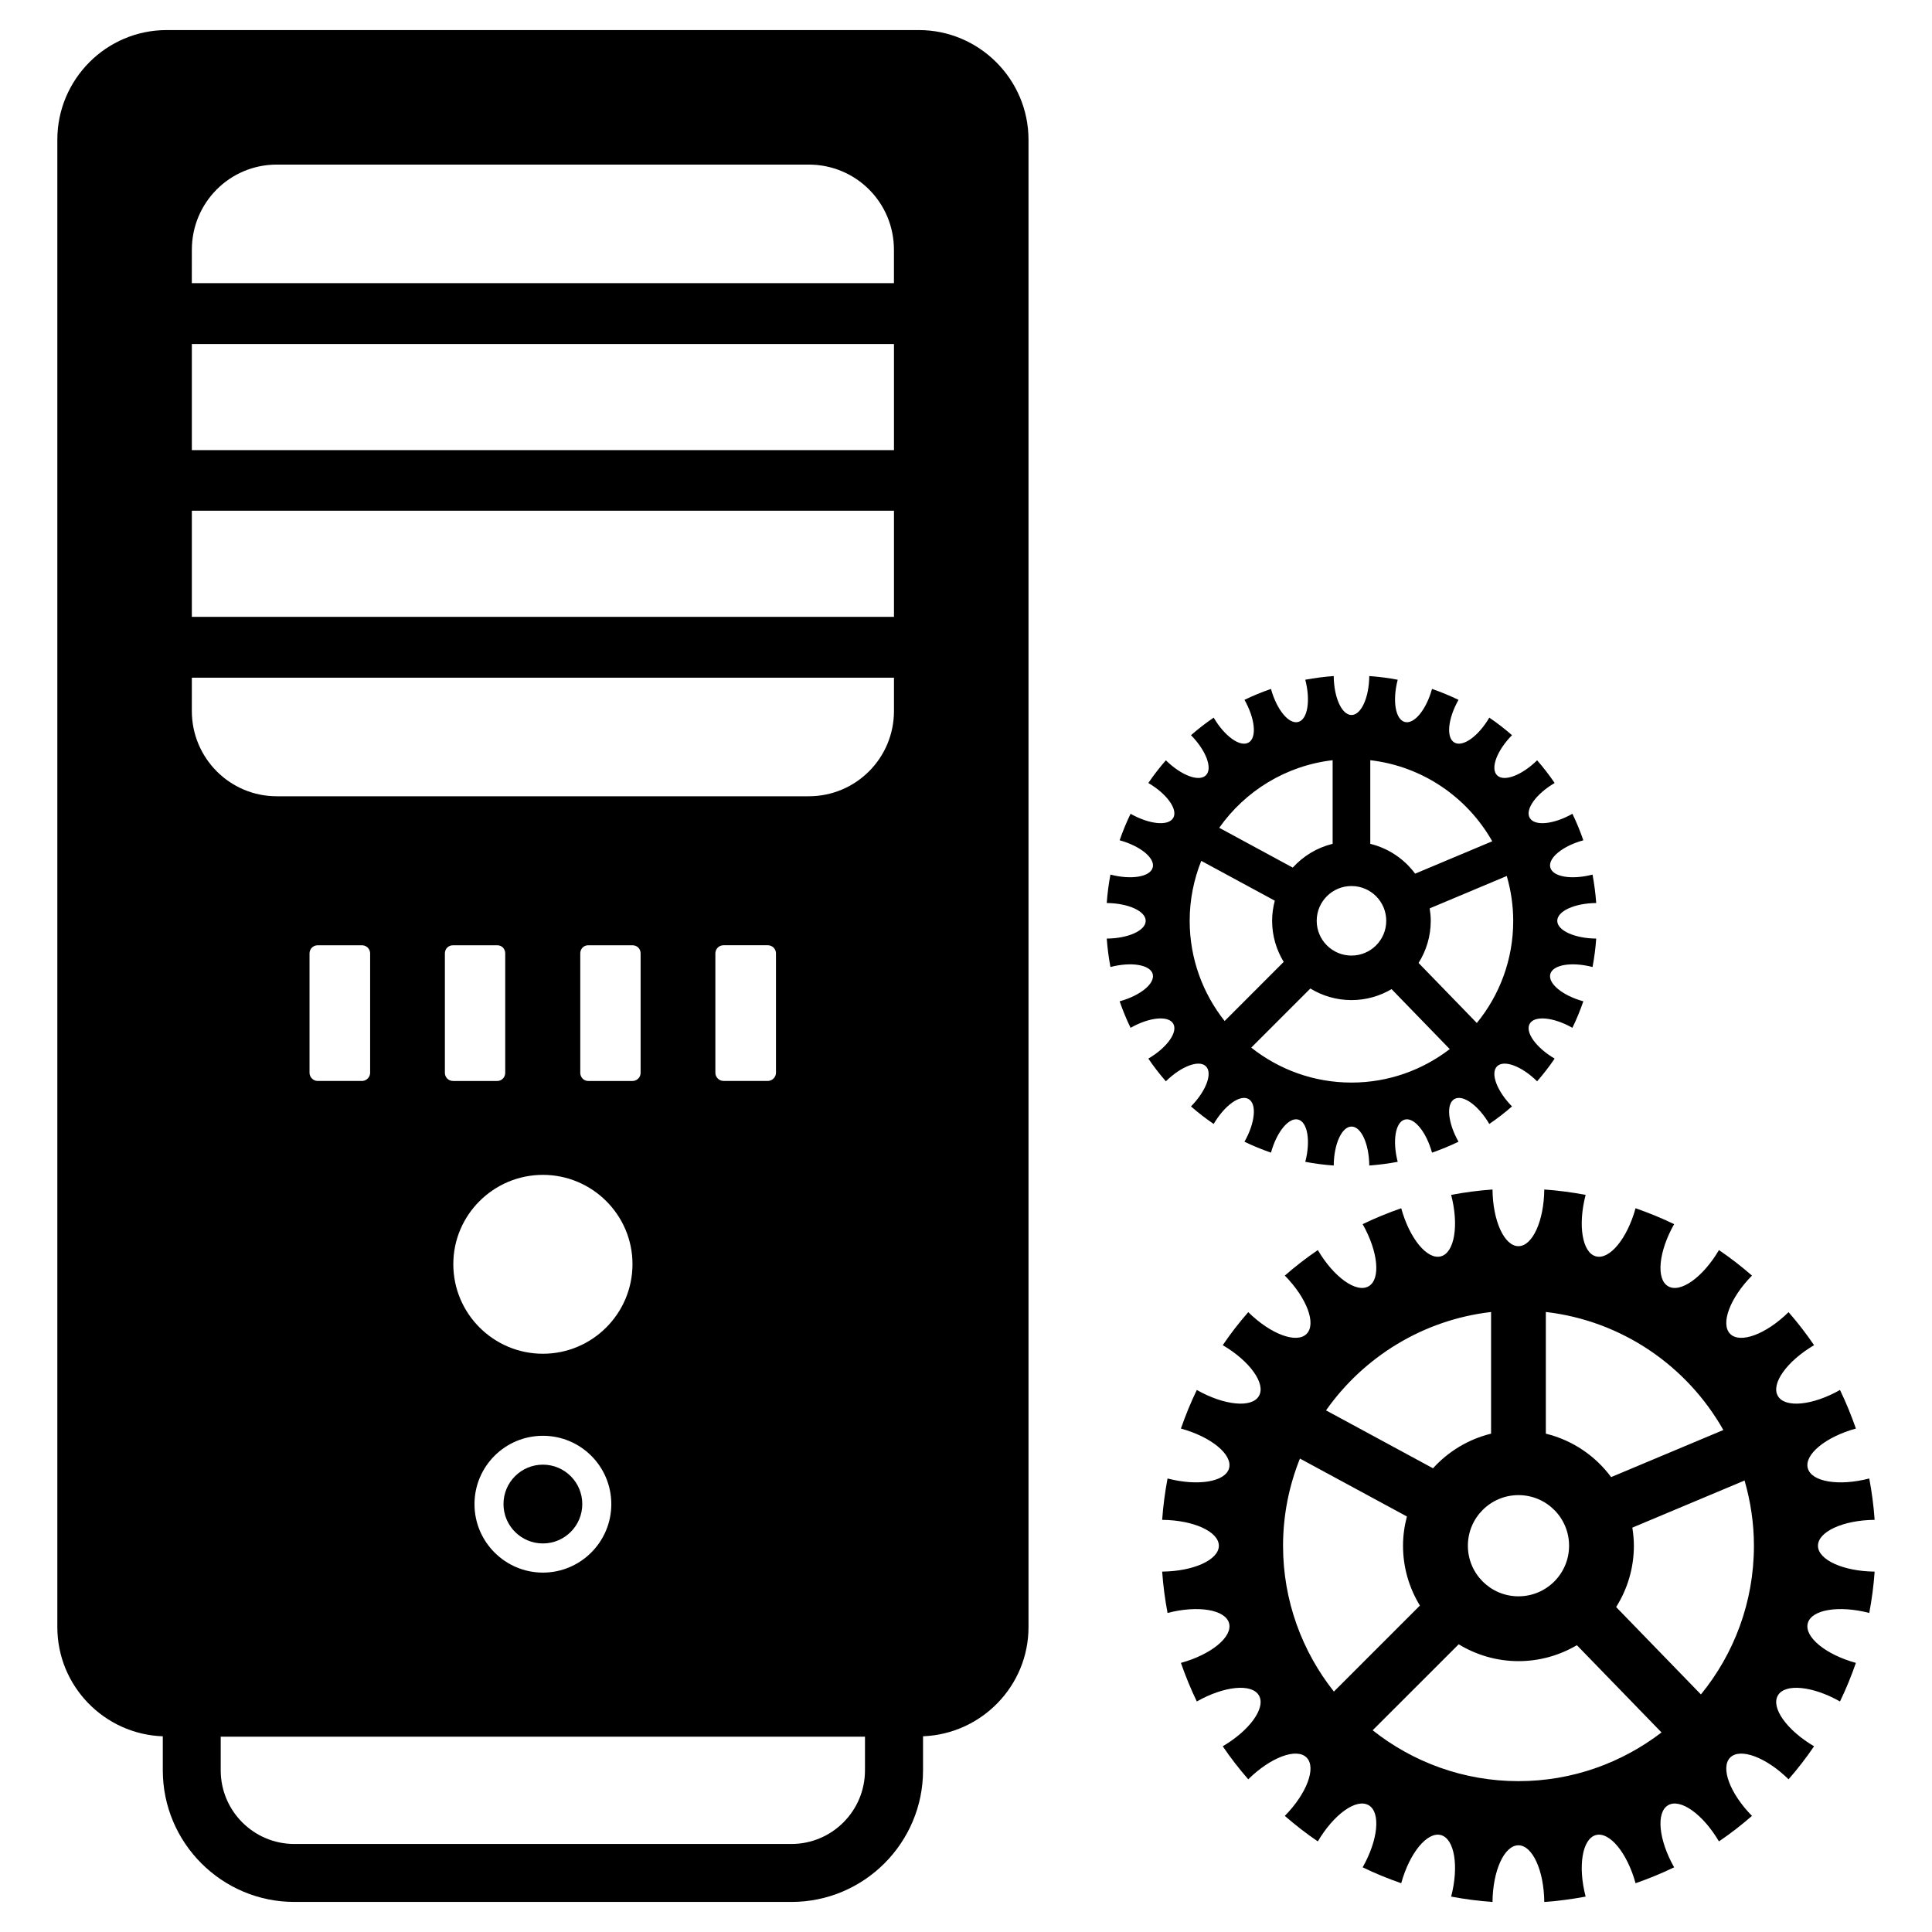
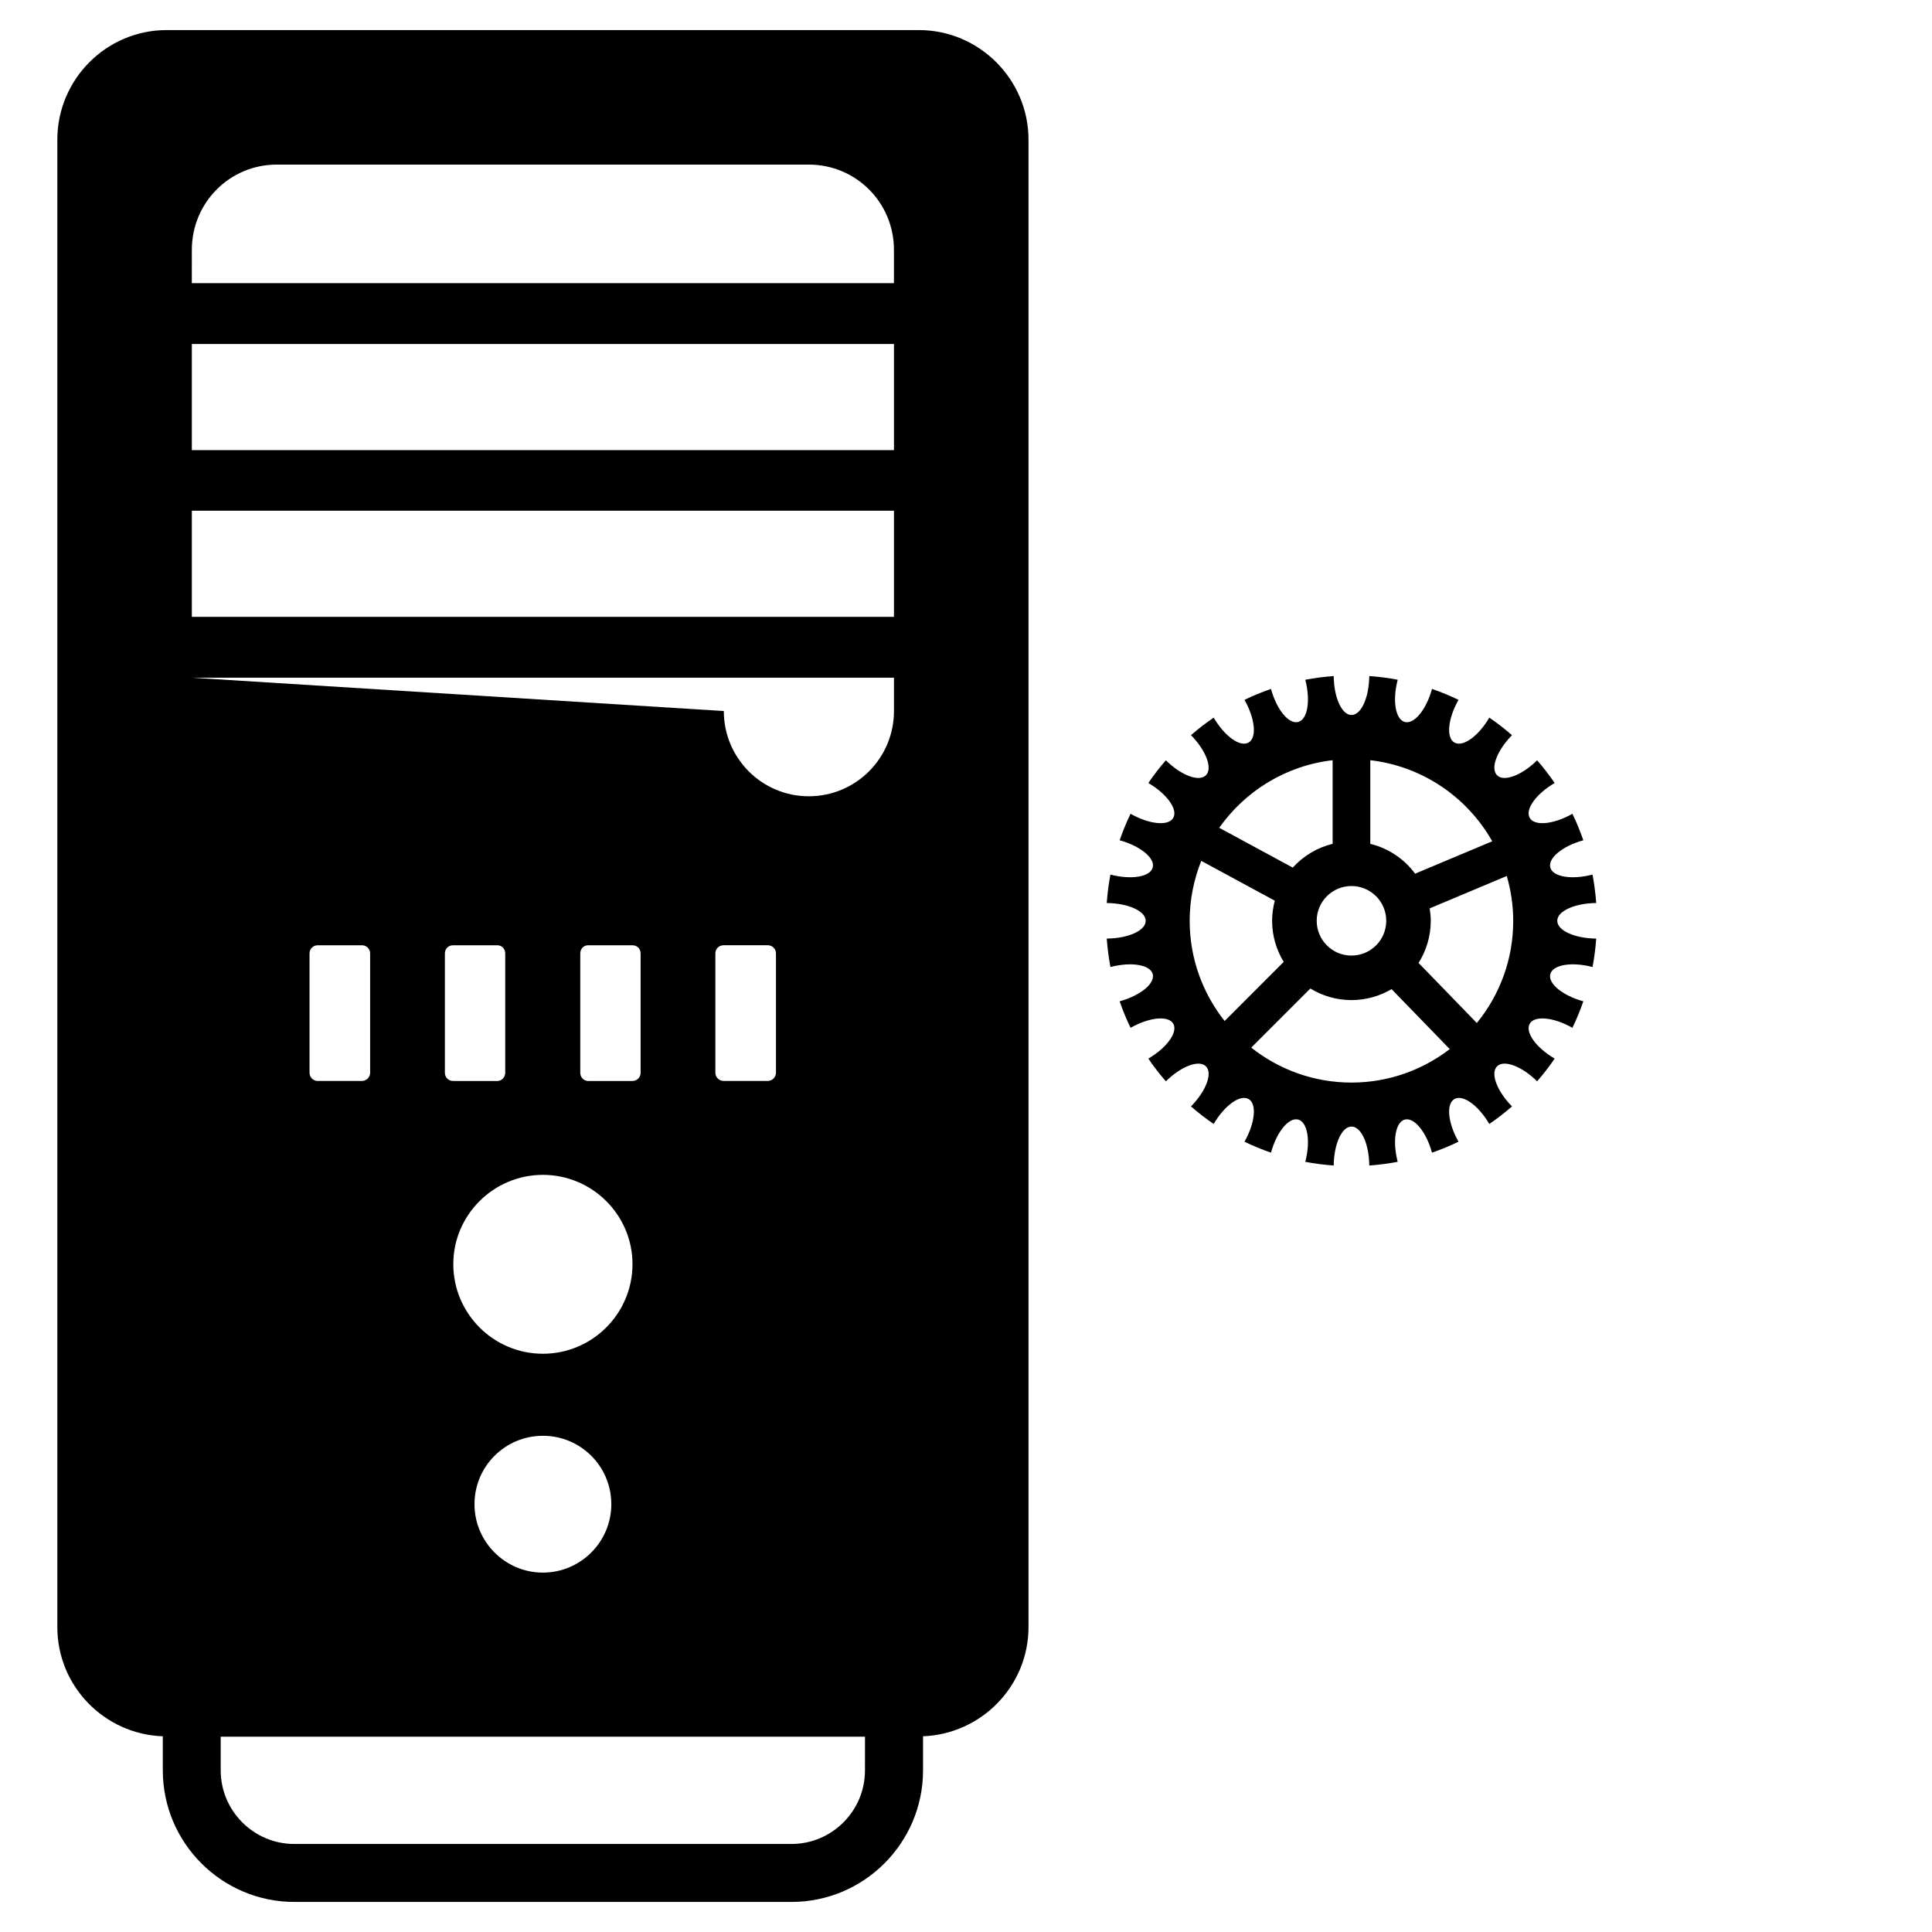
<svg xmlns="http://www.w3.org/2000/svg" fill="#000000" width="800px" height="800px" version="1.1" viewBox="144 144 512 512">
  <g>
-     <path d="m625.78 553.64c0-3.742 6.695-6.789 15.02-6.867-0.262-3.711-0.75-7.371-1.426-10.961-8.062 2.102-15.332 0.891-16.293-2.727-0.969-3.621 4.719-8.293 12.75-10.504-1.227-3.512-2.621-6.93-4.215-10.223-7.238 4.109-14.594 4.844-16.465 1.582-1.883-3.246 2.418-9.23 9.594-13.457-2.07-3.055-4.34-5.977-6.758-8.75-5.93 5.836-12.812 8.418-15.465 5.766-2.652-2.652-0.062-9.535 5.766-15.457-2.773-2.418-5.688-4.688-8.75-6.758-4.215 7.176-10.207 11.48-13.457 9.594-3.262-1.867-2.527-9.215 1.582-16.465-3.293-1.598-6.711-2.992-10.223-4.215-2.211 8.031-6.883 13.719-10.504 12.75-3.621-0.953-4.828-8.23-2.727-16.293-3.59-0.676-7.238-1.164-10.961-1.426-0.078 8.324-3.125 15.02-6.852 15.02-3.742 0-6.789-6.695-6.867-15.02-3.711 0.262-7.371 0.75-10.961 1.426 2.102 8.062 0.891 15.332-2.727 16.293-3.621 0.969-8.293-4.719-10.504-12.75-3.512 1.227-6.93 2.621-10.223 4.215 4.109 7.238 4.844 14.594 1.582 16.465-3.246 1.883-9.23-2.418-13.457-9.594-3.055 2.07-5.977 4.34-8.75 6.758 5.836 5.93 8.418 12.812 5.766 15.457-2.652 2.652-9.535 0.062-15.457-5.766-2.418 2.773-4.688 5.688-6.758 8.75 7.176 4.215 11.48 10.207 9.594 13.457-1.867 3.262-9.215 2.527-16.465-1.582-1.598 3.293-2.992 6.711-4.215 10.223 8.031 2.211 13.719 6.883 12.766 10.504-0.969 3.621-8.246 4.828-16.309 2.727-0.676 3.59-1.164 7.246-1.426 10.961 8.324 0.078 15.02 3.125 15.02 6.867 0 3.734-6.695 6.773-15.02 6.852 0.262 3.711 0.75 7.371 1.426 10.961 8.062-2.102 15.332-0.891 16.309 2.727 0.953 3.621-4.734 8.293-12.766 10.504 1.227 3.512 2.621 6.93 4.215 10.223 7.238-4.109 14.594-4.844 16.465-1.582 1.883 3.246-2.418 9.23-9.594 13.457 2.07 3.062 4.34 5.977 6.758 8.75 5.93-5.836 12.812-8.418 15.457-5.766 2.652 2.652 0.062 9.535-5.766 15.465 2.773 2.41 5.688 4.688 8.75 6.758 4.215-7.176 10.207-11.48 13.457-9.594 3.262 1.867 2.527 9.215-1.582 16.465 3.293 1.598 6.711 2.992 10.223 4.215 2.211-8.031 6.883-13.719 10.504-12.766 3.621 0.969 4.828 8.246 2.727 16.309 3.59 0.676 7.246 1.164 10.961 1.426 0.078-8.324 3.125-15.02 6.867-15.02 3.727 0 6.773 6.695 6.852 15.02 3.711-0.262 7.371-0.75 10.961-1.426-2.102-8.062-0.891-15.332 2.727-16.309 3.621-0.953 8.293 4.734 10.504 12.766 3.512-1.227 6.93-2.621 10.223-4.215-4.109-7.246-4.844-14.594-1.582-16.465 3.246-1.883 9.238 2.418 13.457 9.594 3.055-2.07 5.977-4.34 8.75-6.758-5.828-5.93-8.418-12.812-5.766-15.465 2.652-2.652 9.535-0.062 15.465 5.766 2.418-2.773 4.688-5.688 6.758-8.75-7.176-4.215-11.48-10.207-9.594-13.457 1.867-3.262 9.215-2.527 16.465 1.582 1.598-3.293 2.992-6.711 4.215-10.223-8.031-2.211-13.719-6.883-12.75-10.504 0.953-3.621 8.23-4.828 16.293-2.727 0.676-3.59 1.164-7.238 1.426-10.961-8.32-0.078-15.02-3.121-15.02-6.852zm-25.074-30.672-29.742 12.48c-4.184-5.652-10.254-9.789-17.301-11.512v-32.25c20.219 2.348 37.465 14.348 47.043 31.281zm-67.703 30.664c0-7.402 6-13.41 13.41-13.41 7.41 0 13.41 6 13.41 13.41 0 7.41-6 13.41-13.41 13.41-7.41 0-13.41-6.008-13.41-13.41zm6.148-61.938v32.242c-6.031 1.473-11.348 4.719-15.387 9.176l-28.352-15.348c9.973-14.156 25.668-23.969 43.738-26.07zm-41.656 100.59c-8.41-10.633-13.473-24.035-13.473-38.645 0-8.168 1.613-15.953 4.473-23.105l28.352 15.348c-0.652 2.481-1.031 5.07-1.031 7.75 0 5.812 1.652 11.23 4.473 15.859zm48.926 23.738c-14.609 0-28.02-5.062-38.652-13.48l22.797-22.789c4.629 2.812 10.047 4.465 15.859 4.465 5.652 0 10.922-1.559 15.465-4.223l22.43 23.121c-10.531 8.062-23.637 12.906-37.898 12.906zm48.34-22.98-22.469-23.16c2.969-4.711 4.703-10.27 4.703-16.254 0-1.637-0.164-3.223-0.41-4.789l29.742-12.488c1.582 5.496 2.481 11.277 2.481 17.285 0 14.953-5.277 28.664-14.047 39.406z" />
    <path d="m556.69 388.03c0-2.574 4.606-4.668 10.324-4.719-0.188-2.551-0.52-5.062-0.977-7.535-5.543 1.441-10.535 0.613-11.191-1.875-0.668-2.488 3.238-5.695 8.758-7.215-0.836-2.41-1.797-4.758-2.898-7.023-4.977 2.82-10.031 3.332-11.309 1.086-1.293-2.231 1.66-6.348 6.598-9.246-1.426-2.102-2.984-4.109-4.644-6.016-4.07 4.008-8.805 5.789-10.617 3.969-1.82-1.82-0.047-6.551 3.961-10.625-1.906-1.66-3.906-3.223-6.016-4.644-2.898 4.938-7.016 7.883-9.246 6.598-2.238-1.285-1.734-6.332 1.086-11.316-2.262-1.102-4.613-2.055-7.023-2.898-1.52 5.519-4.727 9.426-7.215 8.758-2.488-0.66-3.316-5.656-1.875-11.191-2.465-0.465-4.977-0.797-7.535-0.977-0.055 5.719-2.148 10.324-4.703 10.324-2.574 0-4.668-4.606-4.719-10.324-2.551 0.188-5.062 0.52-7.535 0.977 1.441 5.535 0.613 10.535-1.875 11.191-2.488 0.668-5.695-3.238-7.215-8.758-2.41 0.836-4.758 1.797-7.023 2.898 2.82 4.977 3.324 10.031 1.086 11.316-2.231 1.293-6.348-1.66-9.246-6.598-2.102 1.426-4.109 2.984-6.016 4.644 4.008 4.07 5.781 8.805 3.961 10.625-1.82 1.82-6.551 0.047-10.617-3.969-1.66 1.906-3.223 3.914-4.644 6.016 4.938 2.898 7.883 7.016 6.598 9.246-1.277 2.238-6.332 1.734-11.309-1.086-1.102 2.262-2.062 4.613-2.898 7.023 5.519 1.52 9.426 4.727 8.766 7.215-0.668 2.488-5.664 3.316-11.207 1.875-0.465 2.465-0.797 4.977-0.977 7.535 5.719 0.055 10.324 2.148 10.324 4.719 0 2.566-4.598 4.66-10.324 4.703 0.188 2.551 0.52 5.062 0.977 7.535 5.535-1.441 10.535-0.613 11.207 1.875 0.66 2.488-3.254 5.695-8.766 7.215 0.836 2.41 1.797 4.758 2.898 7.023 4.977-2.82 10.031-3.324 11.309-1.086 1.293 2.231-1.66 6.348-6.598 9.246 1.418 2.102 2.984 4.109 4.644 6.016 4.07-4.008 8.805-5.789 10.617-3.969 1.82 1.82 0.047 6.551-3.961 10.625 1.906 1.66 3.914 3.223 6.016 4.644 2.898-4.938 7.016-7.891 9.246-6.598 2.238 1.277 1.734 6.332-1.086 11.309 2.262 1.102 4.613 2.055 7.023 2.898 1.52-5.519 4.727-9.426 7.215-8.766 2.488 0.668 3.316 5.664 1.875 11.199 2.465 0.465 4.977 0.797 7.535 0.977 0.055-5.719 2.148-10.324 4.719-10.324 2.566 0 4.652 4.606 4.703 10.324 2.551-0.188 5.062-0.52 7.535-0.977-1.441-5.543-0.613-10.535 1.875-11.199 2.488-0.66 5.695 3.254 7.215 8.766 2.41-0.844 4.758-1.797 7.023-2.898-2.82-4.977-3.332-10.031-1.086-11.309 2.231-1.293 6.348 1.66 9.246 6.598 2.102-1.426 4.109-2.984 6.016-4.644-4.008-4.07-5.781-8.805-3.961-10.625 1.82-1.82 6.551-0.047 10.617 3.969 1.66-1.906 3.223-3.914 4.644-6.016-4.938-2.898-7.891-7.016-6.598-9.246 1.277-2.238 6.332-1.734 11.309 1.086 1.102-2.262 2.055-4.613 2.898-7.023-5.519-1.52-9.426-4.727-8.758-7.215 0.66-2.488 5.656-3.316 11.191-1.875 0.465-2.465 0.797-4.977 0.977-7.535-5.719-0.051-10.324-2.144-10.324-4.703zm-17.23-21.082-20.438 8.582c-2.875-3.883-7.047-6.727-11.883-7.906v-22.16c13.887 1.609 25.738 9.852 32.32 21.484zm-46.52 21.074c0-5.094 4.125-9.215 9.215-9.215 5.094 0 9.215 4.125 9.215 9.215 0 5.094-4.125 9.215-9.215 9.215-5.094 0-9.215-4.129-9.215-9.215zm4.223-42.559v22.16c-4.148 1.008-7.797 3.246-10.57 6.301l-19.484-10.551c6.856-9.727 17.637-16.469 30.055-17.91zm-28.625 69.113c-5.781-7.309-9.262-16.516-9.262-26.555 0-5.613 1.109-10.961 3.07-15.883l19.484 10.551c-0.441 1.707-0.707 3.481-0.707 5.324 0 3.992 1.133 7.719 3.07 10.898zm33.617 16.316c-10.039 0-19.254-3.481-26.562-9.262l15.664-15.664c3.18 1.938 6.898 3.07 10.898 3.07 3.883 0 7.504-1.07 10.625-2.906l15.418 15.891c-7.231 5.547-16.238 8.871-26.043 8.871zm33.219-15.789-15.441-15.914c2.039-3.238 3.231-7.062 3.231-11.168 0-1.125-0.117-2.215-0.285-3.293l20.43-8.582c1.086 3.773 1.707 7.75 1.707 11.875 0.012 10.277-3.609 19.695-9.641 27.082z" />
-     <path d="m387.51 151.97h-199.35c-15.98 0-28.965 13.059-28.965 29.043v394.19c0 15.633 12.449 28.383 27.949 28.934v9.016c0 19.23 15.641 34.879 34.871 34.879h131.73c19.23 0 34.871-15.648 34.871-34.879v-9.023c15.473-0.59 27.949-13.324 27.949-28.926v-394.19c-0.008-15.98-13.066-29.043-29.051-29.043zm-192.67 58.234c0-12.527 10.062-22.586 22.508-22.586h140.97c12.527 0 22.586 10.062 22.586 22.586v8.836h-186.07zm0 24.965h186.07v28.121h-186.07zm0 44.18h186.07v28.121h-186.07zm0 44.25h186.07v8.836c0 12.449-10.062 22.586-22.586 22.586h-140.98c-12.449 0-22.508-10.137-22.508-22.586zm154.8 73.059v31.656c0 1.156-1 2.148-2.156 2.148h-11.75c-1.156 0-2.156-1-2.156-2.148v-31.656c0-1.23 1-2.156 2.156-2.156h11.75c1.156 0.004 2.156 0.926 2.156 2.156zm-61.766 106.1c-13.059 0-23.742-10.602-23.742-23.742 0-13.059 10.68-23.664 23.742-23.664 13.059 0 23.742 10.602 23.742 23.664-0.004 13.137-10.684 23.742-23.742 23.742zm18.129 39.871c0 9.992-8.145 18.129-18.129 18.129s-18.129-8.145-18.129-18.129c0-10.062 8.145-18.129 18.129-18.129 9.98-0.004 18.129 8.059 18.129 18.129zm-41.949-112.16c-1.23 0-2.156-1-2.156-2.148v-31.656c0-1.23 0.922-2.156 2.156-2.156h11.758c1.156 0 2.078 0.922 2.078 2.156v31.656c0 1.156-0.922 2.148-2.078 2.148zm35.801 0c-1.156 0-2.078-1-2.078-2.148v-31.656c0-1.23 0.922-2.156 2.078-2.156h11.758c1.23 0 2.156 0.922 2.156 2.156v31.656c0 1.156-0.922 2.148-2.156 2.148zm-57.766-33.805v31.656c0 1.156-1 2.148-2.148 2.148h-11.758c-1.156 0-2.156-1-2.156-2.148v-31.656c0-1.23 1-2.156 2.156-2.156h11.758c1.148 0.004 2.148 0.926 2.148 2.156zm111.64 236.01h-131.73c-10.758 0-19.508-8.75-19.508-19.516v-8.914h170.74l-0.004 8.914c0.008 10.758-8.742 19.516-19.5 19.516z" />
-     <path d="m298.31 542.59c0 5.766-4.672 10.438-10.438 10.438s-10.441-4.672-10.441-10.438c0-5.769 4.676-10.441 10.441-10.441s10.438 4.672 10.438 10.441" />
+     <path d="m387.51 151.97h-199.35c-15.98 0-28.965 13.059-28.965 29.043v394.19c0 15.633 12.449 28.383 27.949 28.934v9.016c0 19.23 15.641 34.879 34.871 34.879h131.73c19.23 0 34.871-15.648 34.871-34.879v-9.023c15.473-0.59 27.949-13.324 27.949-28.926v-394.19c-0.008-15.98-13.066-29.043-29.051-29.043zm-192.67 58.234c0-12.527 10.062-22.586 22.508-22.586h140.97c12.527 0 22.586 10.062 22.586 22.586v8.836h-186.07zm0 24.965h186.07v28.121h-186.07zm0 44.18h186.07v28.121h-186.07zm0 44.25h186.07v8.836c0 12.449-10.062 22.586-22.586 22.586c-12.449 0-22.508-10.137-22.508-22.586zm154.8 73.059v31.656c0 1.156-1 2.148-2.156 2.148h-11.75c-1.156 0-2.156-1-2.156-2.148v-31.656c0-1.23 1-2.156 2.156-2.156h11.75c1.156 0.004 2.156 0.926 2.156 2.156zm-61.766 106.1c-13.059 0-23.742-10.602-23.742-23.742 0-13.059 10.68-23.664 23.742-23.664 13.059 0 23.742 10.602 23.742 23.664-0.004 13.137-10.684 23.742-23.742 23.742zm18.129 39.871c0 9.992-8.145 18.129-18.129 18.129s-18.129-8.145-18.129-18.129c0-10.062 8.145-18.129 18.129-18.129 9.98-0.004 18.129 8.059 18.129 18.129zm-41.949-112.16c-1.23 0-2.156-1-2.156-2.148v-31.656c0-1.23 0.922-2.156 2.156-2.156h11.758c1.156 0 2.078 0.922 2.078 2.156v31.656c0 1.156-0.922 2.148-2.078 2.148zm35.801 0c-1.156 0-2.078-1-2.078-2.148v-31.656c0-1.23 0.922-2.156 2.078-2.156h11.758c1.23 0 2.156 0.922 2.156 2.156v31.656c0 1.156-0.922 2.148-2.156 2.148zm-57.766-33.805v31.656c0 1.156-1 2.148-2.148 2.148h-11.758c-1.156 0-2.156-1-2.156-2.148v-31.656c0-1.23 1-2.156 2.156-2.156h11.758c1.148 0.004 2.148 0.926 2.148 2.156zm111.64 236.01h-131.73c-10.758 0-19.508-8.75-19.508-19.516v-8.914h170.74l-0.004 8.914c0.008 10.758-8.742 19.516-19.5 19.516z" />
  </g>
</svg>